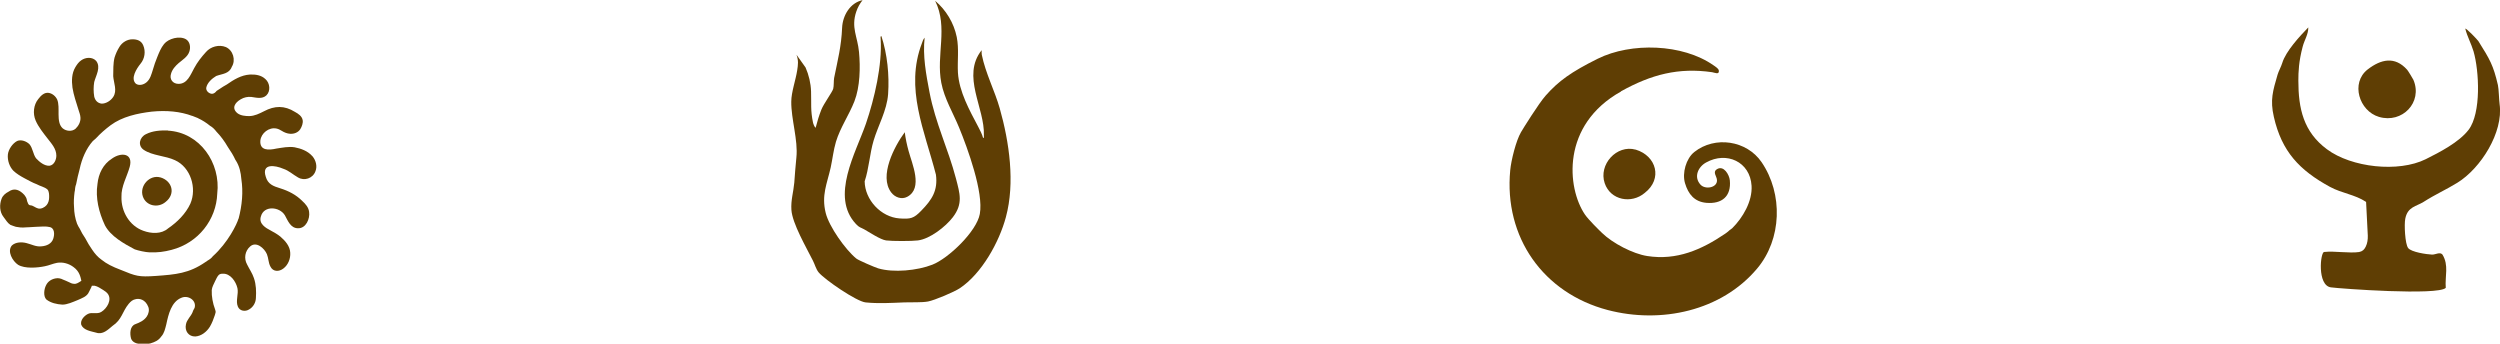
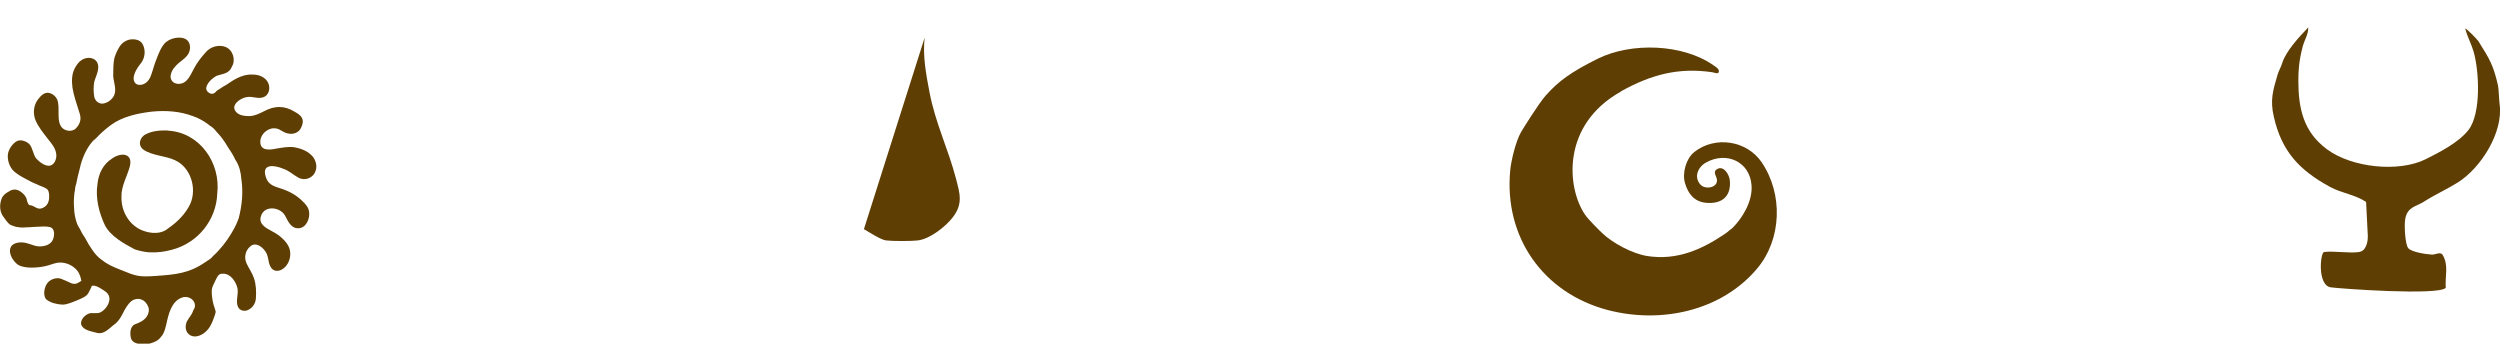
<svg xmlns="http://www.w3.org/2000/svg" id="Capa_1" version="1.1" viewBox="0 0 190.8 26.23">
  <defs>
    <style>
      .st0 {
        fill: #5f3e04;
      }
    </style>
  </defs>
  <g>
    <g id="jvMYrO">
      <path class="st0" d="M123.72,6.98c-4.59,2.56-4.13,7.37-2.76,9.39.27.4,1.12,1.23,1.31,1.41.8.78,2.35,1.59,3.45,1.76,2.25.35,4.14-.48,5.94-1.7.04-.03.23-.16.27-.21.06-.07.2-.14.27-.21.81-.8,1.55-2.06,1.48-3.24-.11-1.84-1.91-2.65-3.47-1.78-.62.34-.96,1.11-.43,1.69.36.4,1.28.24,1.26-.33,0-.31-.38-.63.02-.86.5-.29.92.44.96.86.12,1.23-.61,1.82-1.79,1.72-.91-.08-1.38-.66-1.63-1.5-.23-.77.08-1.88.71-2.38,1.58-1.25,4-.88,5.13.77,1.66,2.43,1.55,5.89-.34,8.13-2.72,3.23-7.32,4.23-11.4,3.16-4.91-1.29-7.93-5.55-7.44-10.67.07-.75.44-2.25.82-2.9.15-.26,1.35-2.19,1.88-2.79.99-1.12,1.95-1.81,3.98-2.82,2.54-1.26,6.47-1.15,8.83.5.13.09.39.25.41.4.05.35-.32.16-.51.13-2.56-.37-4.64.17-6.96,1.46h0Z" />
    </g>
-     <path class="st0" d="M124.84,11.42c1.58.48,2.07,2.23.69,3.3-1.01.86-2.62.57-3.06-.74-.48-1.42.91-2.96,2.36-2.56,0,0,.01,0,0,0Z" />
  </g>
  <g id="q3JSjO">
    <g>
      <path class="st0" d="M23.82,11.9c-.34-.38-.86-.57-1.34-.66-.46-.07-.93.03-1.39.1-.58.13-1.28.17-1.22-.61.06-.57.66-1.04,1.23-.92.15.03.28.1.41.18.17.11.41.21.63.22.3.02.6-.09.77-.34.13-.2.23-.48.19-.7-.05-.3-.33-.49-.59-.63-.8-.5-1.55-.48-2.36-.05-.36.18-.71.36-1.12.37-.31,0-.66-.03-.91-.22-.46-.38-.2-.8.25-1.06.25-.15.53-.21.82-.18.37.05.82.18,1.14-.12.34-.33.27-.94-.07-1.24-.32-.31-.77-.37-1.19-.35-.66.04-1.23.39-1.76.76-.2.12-.38.21-.55.34-.09.07-.19.11-.23.15-.08.11-.2.21-.34.22-.22,0-.48-.21-.45-.46.07-.38.44-.71.76-.9.46-.17.99-.16,1.19-.7.32-.51.1-1.27-.46-1.51-.52-.21-1.16-.03-1.51.38-.34.37-.66.78-.9,1.23-.28.5-.52,1.21-1.2,1.2-.43,0-.7-.35-.57-.76.09-.34.33-.6.58-.82.29-.25.69-.48.82-.88.11-.32.06-.74-.25-.94h0c-.5-.29-1.34-.06-1.68.36-.24.3-.38.65-.52,1-.13.33-.24.62-.33.95-.11.34-.2.74-.5.98-.22.18-.56.27-.8.1-.43-.4.05-1.15.35-1.52.33-.39.41-.95.21-1.41-.15-.36-.47-.46-.82-.46-.4,0-.78.23-.99.57-.17.27-.29.54-.38.83-.11.45-.09.95-.1,1.42.04.52.32,1.1,0,1.58-.18.28-.55.52-.89.51-.3-.04-.49-.24-.56-.54-.06-.37-.06-.74,0-1.11.13-.5.53-1.12.15-1.61-.29-.32-.81-.29-1.15-.04-.19.13-.32.32-.44.52-.28.47-.29,1.03-.22,1.56.09.57.29,1.14.46,1.69.07.22.14.39.15.6.02.32-.15.63-.37.84-.27.24-.72.2-.99-.03-.54-.49-.15-1.59-.42-2.2-.12-.25-.36-.45-.63-.5-.35-.06-.61.21-.81.47-.36.44-.43,1.11-.2,1.64.21.49.6.97.91,1.37.3.39.67.78.67,1.31,0,.32-.18.73-.53.77-.39.02-.77-.3-1.02-.57-.23-.31-.25-.78-.5-1.07-.23-.23-.64-.38-.94-.25-.35.18-.67.64-.71,1.04-.04.44.12.92.42,1.23.24.23.56.42.84.57.31.16.61.34.94.46.26.15.59.2.82.4.13.15.13.39.13.59,0,.21-.05.43-.19.6s-.42.32-.65.26c-.21-.05-.38-.23-.58-.24-.09,0-.16-.06-.19-.14-.06-.12-.09-.23-.11-.35-.03-.11-.1-.2-.17-.3-.34-.37-.75-.58-1.21-.25-.23.12-.44.29-.53.54-.17.44-.16,1,.15,1.39.19.24.29.45.52.6.03.02.38.14.42.15.57.1.55.04,1.04.03.33-.01.65-.05.98-.05.17,0,.34-.01.5.03.45.04.45.56.33.91-.13.38-.51.54-.89.57-.42.05-.75-.15-1.16-.25-.36-.09-.81-.08-1.1.18-.39.45.05,1.2.47,1.48.52.31,1.47.23,2.04.11.32-.06.61-.2.93-.26.44-.08.92.06,1.27.33.45.33.52.74.59,1.04-.03.02-.06.04-.09.06-.15.09-.3.2-.48.17-.12,0-.29-.07-.41-.14-.14-.07-.28-.12-.42-.18-.19-.1-.39-.13-.58-.09-.31.06-.58.23-.72.53-.15.29-.22.83.03,1.08.35.27.79.36,1.22.39.37,0,.8-.2,1.15-.34.33-.15.73-.27.88-.63.07-.16.17-.31.22-.47h.22c.23.05.43.19.64.32.13.08.27.18.36.3.33.46-.07,1.11-.49,1.37-.32.21-.71,0-1.03.16-.29.15-.6.48-.51.83.18.42.74.49,1.14.6.51.17.89-.22,1.25-.52.72-.48.73-1.07,1.23-1.68.16-.19.31-.32.55-.36.24-.06.72,0,.95.6.09.23.02.53-.12.73-.21.31-.55.46-.87.58-.42.15-.43.72-.33,1.09.17.52,1.03.47,1.47.38.34-.1.62-.22.83-.52.24-.26.3-.59.39-.93.16-.75.38-1.74,1.17-2.04.51-.21,1.16.21.99.78-.05.1-.12.2-.15.32-.13.33-.45.58-.51.94-.11.49.2.94.72.92.46-.03.87-.36,1.11-.75.16-.27.28-.59.37-.86.02-.09.06-.17.07-.26,0-.07-.03-.13-.05-.21-.17-.45-.27-.98-.25-1.46.02-.23.15-.45.25-.67.08-.16.17-.37.28-.48.08-.08.18-.1.31-.1.58-.03,1,.59,1.12,1.1.1.44-.15.98.03,1.4.13.35.57.42.87.22.31-.18.5-.52.51-.87.03-.49.02-1.02-.15-1.51-.12-.37-.36-.71-.52-1.04-.26-.46-.17-1.03.23-1.38.47-.42,1.09.14,1.28.59.12.29.11.65.26.93.2.43.67.42,1,.16.36-.27.55-.75.52-1.2-.02-.51-.39-.92-.75-1.23-.22-.18-.47-.32-.71-.45-.43-.22-.96-.54-.78-1.09.23-.86,1.43-.75,1.83-.09.23.41.43.98.99.99.62.03.94-.73.86-1.25-.04-.34-.27-.6-.51-.82-.47-.48-1.06-.78-1.7-.98-.52-.16-.94-.31-1.1-.89-.33-1.03.71-.87,1.34-.6.43.14.73.44,1.12.66.48.29,1.13.08,1.33-.46.16-.38.04-.84-.22-1.15l-.03-.03ZM18.2,16.69c-.11.4-.8,1.83-1.96,2.87-.09.13-.24.24-.4.33-.05.04-.1.08-.16.11-1.26.87-2.27.95-3.79,1.06-1.31.09-1.5.02-2.69-.47-.61-.23-1.07-.46-1.44-.76-.3-.21-.53-.48-.73-.78-.18-.25-.35-.54-.53-.88-.16-.23-.3-.47-.41-.71-.08-.12-.15-.25-.21-.39-.15-.41-.22-.84-.23-1.27-.03-.37-.01-.74.04-1.13.01-.05.02-.11.03-.16,0-.08.02-.17.03-.25.02-.07.03-.13.06-.2.08-.39.16-.78.27-1.16.16-.77.49-1.55,1-2.13.07-.07.15-.14.23-.2.35-.38.73-.71,1.13-1.01.89-.66,2.05-.91,3.14-1.04h0c1.12-.11,2.17-.02,3.1.33h.02s.04.02.07.03c.11.04.22.09.33.13.01,0,.02.01.03.02.32.15.62.34.9.57.2.11.35.27.49.45.32.33.61.72.87,1.17.23.33.43.66.58.99.01.01.02.03.03.04.28.44.38.92.42,1.42.15.97.06,1.98-.21,3.02h-.01Z" />
      <path class="st0" d="M12.81,9.97c2.44.13,4.05,2.47,3.77,4.81-.07,1.98-1.44,3.76-3.49,4.29-.58.15-1.03.21-1.68.19-.3-.01-.85-.13-1.13-.23-.81-.43-1.83-.99-2.27-1.83-.46-.98-.74-2.09-.57-3.17.08-.78.43-1.5,1.11-1.93.7-.5,1.63-.41,1.35.63-.2.74-.66,1.49-.63,2.3-.03,1.1.6,2.2,1.66,2.58.62.23,1.39.27,1.9-.18.7-.48,1.34-1.11,1.7-1.89.51-1.18.02-2.77-1.17-3.31-.73-.35-1.73-.34-2.4-.8-.47-.33-.31-.96.18-1.19.51-.26,1.1-.3,1.68-.28h0Z" />
-       <path class="st0" d="M12.25,13.54c.9.27,1.17,1.26.39,1.87-.57.49-1.49.32-1.74-.42-.27-.81.52-1.68,1.34-1.45h0Z" />
    </g>
  </g>
  <g id="NN0IXk">
    <g>
-       <path class="st0" d="M65.84,0c-.22.28-.37.54-.49.89-.41,1.21.1,1.9.21,3.08s.08,2.65-.35,3.76c-.41,1.05-1.08,2-1.41,3.09-.19.64-.26,1.31-.4,1.96-.28,1.25-.72,2.12-.38,3.48.26,1.04,1.5,2.79,2.33,3.47.17.14,1.41.67,1.67.75,1.17.35,3,.17,4.14-.28,1.23-.48,3.38-2.54,3.62-3.87.3-1.64-.93-5.01-1.58-6.59-.46-1.12-1.13-2.22-1.36-3.42-.41-2.12.54-4.22-.47-6.26.83.7,1.43,1.69,1.65,2.77.18.91.04,1.81.09,2.72.09,1.45.89,2.88,1.55,4.13.14.27.29.55.37.85.1.01.05-.13.06-.2.08-2.09-1.73-4.53-.17-6.5,0,.12-.01.24.01.35.29,1.42.99,2.75,1.37,4.09.73,2.58,1.18,5.68.47,8.3-.51,1.91-1.85,4.32-3.52,5.43-.44.29-1.91.91-2.42,1.01-.48.09-1.32.05-1.84.07-.97.04-1.96.1-2.93,0-.69-.07-3.11-1.73-3.58-2.29-.21-.26-.29-.61-.44-.9-.5-1-1.57-2.83-1.64-3.87-.05-.75.16-1.38.22-2.08.05-.65.09-1.27.16-1.92.14-1.32-.41-2.95-.39-4.27,0-.71.34-1.65.45-2.37.07-.45.11-.75-.05-1.2l.69.97c.25.57.4,1.2.42,1.83.03.91-.05,1.44.15,2.38.02.09.11.34.2.39.12-.47.26-.94.44-1.39s.83-1.33.9-1.58c.06-.23.03-.6.07-.83.28-1.39.55-2.41.61-3.83.04-.93.61-1.92,1.58-2.11h-.01Z" />
-       <path class="st0" d="M70.57,2.87c-.16,1.38.11,2.81.37,4.17.45,2.36,1.43,4.33,2.02,6.59.3,1.16.55,1.92-.24,2.95-.55.72-1.75,1.66-2.67,1.77-.45.06-1.98.06-2.42,0s-1.27-.62-1.68-.85c-.25-.14-.38-.13-.63-.41-1.96-2.1,0-5.43.77-7.66.65-1.91,1.25-4.47,1.12-6.47,0-.06-.04-.21.06-.2.45,1.38.61,2.97.51,4.42-.09,1.25-.77,2.41-1.11,3.56-.29.97-.35,2.12-.68,3.1.02,1.42,1.25,2.73,2.66,2.83.85.06,1.09,0,1.66-.59.81-.83,1.28-1.53,1.12-2.75-.86-3.35-2.39-6.59-1.07-10.03.05-.13.1-.35.23-.42h-.02Z" />
+       <path class="st0" d="M70.57,2.87c-.16,1.38.11,2.81.37,4.17.45,2.36,1.43,4.33,2.02,6.59.3,1.16.55,1.92-.24,2.95-.55.72-1.75,1.66-2.67,1.77-.45.06-1.98.06-2.42,0s-1.27-.62-1.68-.85h-.02Z" />
      <path class="st0" d="M69.05,10.08c.06.48.16.96.29,1.43.26.98,1.13,2.86-.1,3.51-.43.23-.94.04-1.22-.33-.96-1.25.24-3.53,1.04-4.61h-.01Z" />
    </g>
  </g>
  <g id="hmtCJg">
    <g>
      <path class="st0" d="M180.08,19.22c.24-.04.37-.19.47-.39.13-.26.17-.56.16-.85l-.13-2.57c-.86-.57-1.81-.64-2.76-1.15-2.33-1.27-3.68-2.7-4.28-5.34-.3-1.3-.07-1.99.28-3.21.07-.25.28-.63.36-.9.27-.9,1.34-2.05,1.99-2.72,0,.55-.29.94-.43,1.47-.3,1.13-.33,1.93-.33,2.59,0,2.14.39,3.91,2.18,5.24,1.88,1.4,5.46,1.79,7.54.76,1.06-.53,2.54-1.29,3.27-2.24.98-1.28.81-4.51.38-5.99-.18-.6-.48-1.13-.63-1.73.06-.07.93.84,1,.95.88,1.4,1.14,1.84,1.49,3.35.07.3.08,1.09.13,1.46.3,2.15-1.44,4.9-3.23,6-.86.53-1.67.88-2.56,1.45-.57.36-1.23.37-1.41,1.29-.09.43-.02,1.93.22,2.24s1.39.48,1.82.5c.27.01.61-.23.8,0,.5.83.18,1.62.25,2.54-.6.6-8.06.06-8.77-.04-1.06-.15-.8-2.7-.51-2.7.84-.09,1.9.12,2.71,0h-.01Z" />
-       <path class="st0" d="M183.71,5.32c.06.06.44.68.48.77.73,1.71-.85,3.36-2.63,2.83-1.51-.45-2.18-2.59-.86-3.62,1.01-.78,2.07-1.03,3.01.02h0Z" />
    </g>
  </g>
</svg>